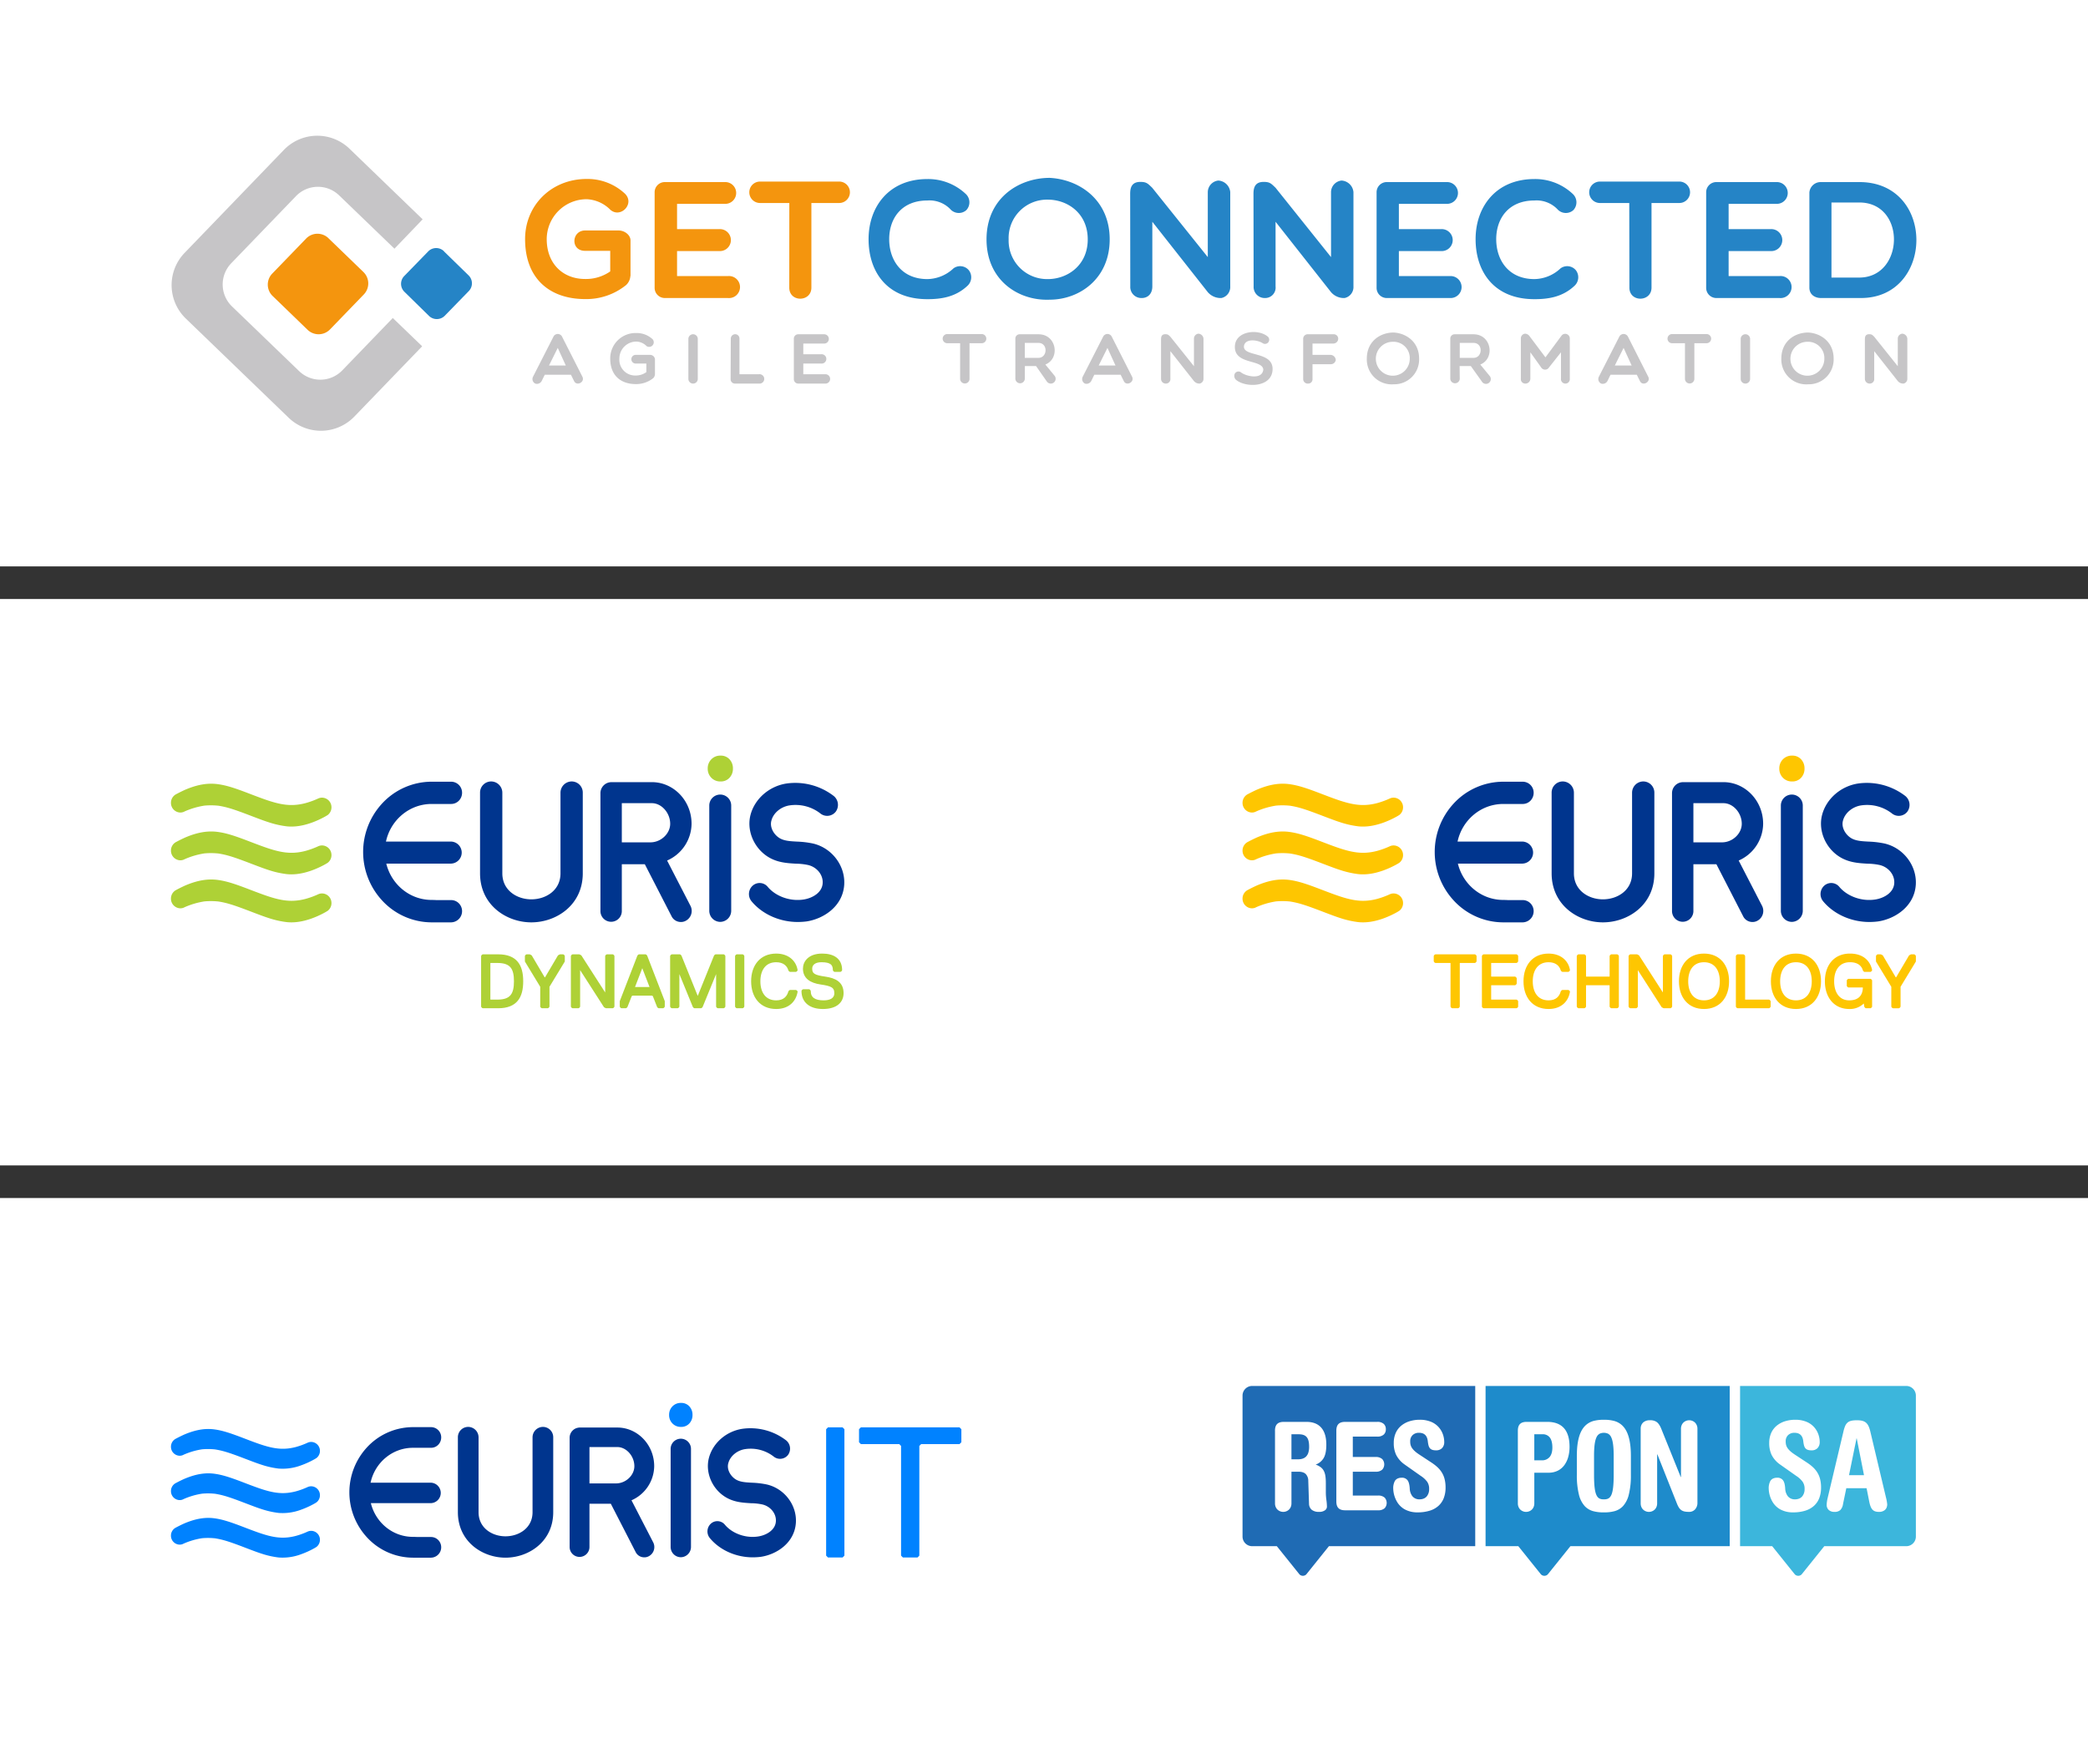
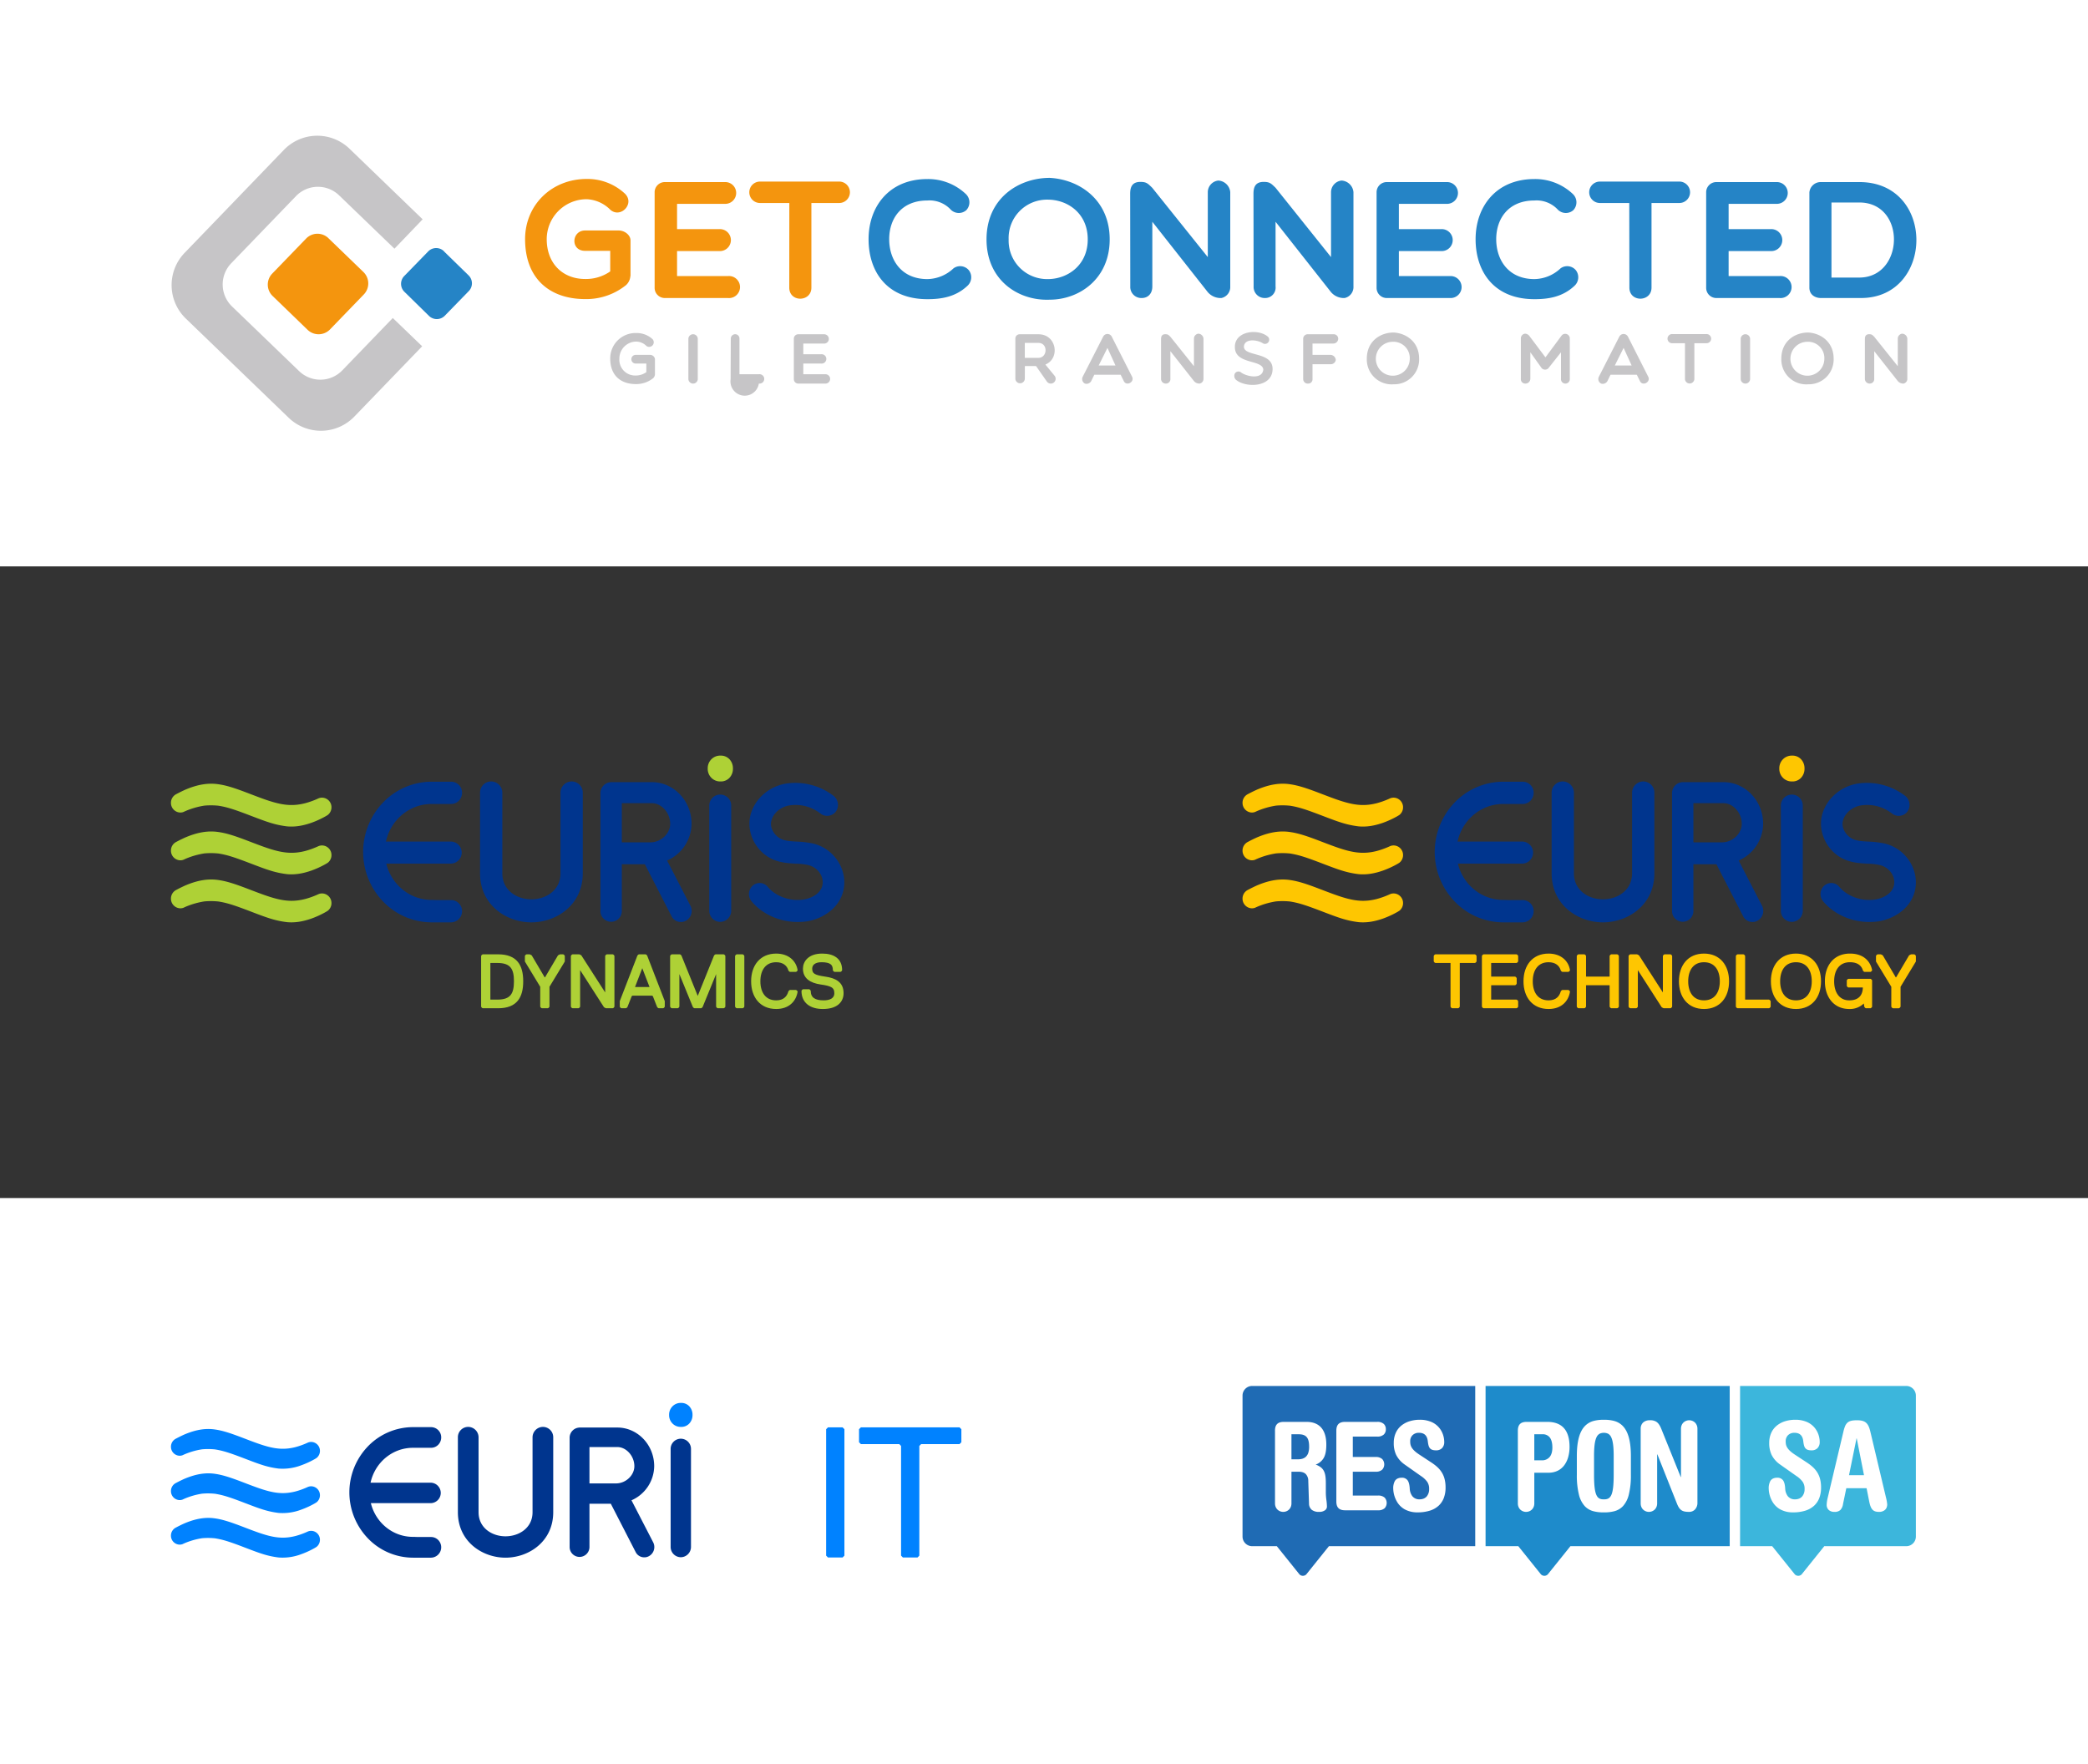
<svg xmlns="http://www.w3.org/2000/svg" width="1600" height="1352" viewBox="0 0 1600 1352">
  <rect x="0" y="0" width="1600" height="1352" fill="#333333" stroke="none" />
  <g id="Raggruppa_451" data-name="Raggruppa 451" transform="translate(-1096 -5782)">
    <rect id="Rettangolo_1109" data-name="Rettangolo 1109" width="1600" height="434" transform="translate(1096 5782)" fill="#fff" />
    <rect id="Rettangolo_1111" data-name="Rettangolo 1111" width="1600" height="434" transform="translate(1096 6700)" fill="#fff" />
-     <rect id="Rettangolo_1112" data-name="Rettangolo 1112" width="1600" height="434" transform="translate(1096 6241)" fill="#fff" />
    <g id="nuovo-logo-dynamics-verticale_1_" data-name="nuovo-logo-dynamics-verticale (1)" transform="translate(1227 6361)">
      <g id="Raggruppa_438" data-name="Raggruppa 438" transform="translate(0 0)">
        <g id="Raggruppa_427" data-name="Raggruppa 427" transform="translate(0 21.529)">
          <path id="Tracciato_2012" data-name="Tracciato 2012" d="M123,45.23a7.323,7.323,0,0,0-7.235-7.338,7.071,7.071,0,0,0-2.786.572l-.093.043a62.524,62.524,0,0,1-10.009,3.634c-8.049,2.049-14.882,1.85-23.968-.7C74.4,40.178,70.2,38.7,59.769,34.692c-11.446-4.4-17.229-6.154-23.215-7.054-7.732-1.161-15.467.013-24.569,3.731-1.916.783-5.036,2.3-7.542,3.627l-.3.159A7.415,7.415,0,0,0,0,41.617V42.1a7.377,7.377,0,0,0,5.6,6.986,7.036,7.036,0,0,0,1.635.209,7.037,7.037,0,0,0,2.407-.452c.375-.168.762-.371,1.133-.531A60.22,60.22,0,0,1,25.7,43.984a56.42,56.42,0,0,1,10.626.075c6.4,1.018,11.585,2.612,24.27,7.469C69,54.746,72,55.835,75.37,56.9a71.148,71.148,0,0,0,13.568,2.989c5.766.541,11.767-.33,18.541-2.687a70.967,70.967,0,0,0,11.063-5.056c.564-.319,1.065-.647,1.6-.972A7.432,7.432,0,0,0,123,45.38c0-.025.007-.049.007-.075S123,45.255,123,45.23Z" transform="translate(0 -27.208)" fill="#aed136" />
        </g>
        <g id="Raggruppa_428" data-name="Raggruppa 428" transform="translate(0 58.138)">
          <path id="Tracciato_2013" data-name="Tracciato 2013" d="M123,93.641a7.323,7.323,0,0,0-7.235-7.338,7.07,7.07,0,0,0-2.786.572l-.093.044a62.52,62.52,0,0,1-10.009,3.634C94.831,92.6,88,92.4,78.913,89.856,74.4,88.589,70.2,87.111,59.769,83.1c-11.446-4.4-17.229-6.153-23.215-7.054-7.732-1.162-15.467.013-24.569,3.731-1.916.782-5.036,2.3-7.542,3.627-.1.052-.2.106-.3.159A7.413,7.413,0,0,0,0,90.028v.481a7.377,7.377,0,0,0,5.6,6.985,7.01,7.01,0,0,0,1.635.209,7.036,7.036,0,0,0,2.407-.451c.375-.169.762-.371,1.133-.531A60.2,60.2,0,0,1,25.7,92.4a56.419,56.419,0,0,1,10.626.075c6.4,1.018,11.585,2.612,24.27,7.468C69,103.157,72,104.246,75.37,105.317a71.149,71.149,0,0,0,13.568,2.989c5.766.541,11.767-.33,18.541-2.687a70.971,70.971,0,0,0,11.063-5.056c.564-.319,1.065-.647,1.6-.971a7.432,7.432,0,0,0,2.863-5.8c0-.026.007-.049.007-.075S123,93.667,123,93.641Z" transform="translate(0 -75.62)" fill="#aed136" />
        </g>
        <g id="Raggruppa_429" data-name="Raggruppa 429" transform="translate(0 94.922)">
          <path id="Tracciato_2014" data-name="Tracciato 2014" d="M123,142.284a7.323,7.323,0,0,0-7.235-7.338,7.062,7.062,0,0,0-2.786.572l-.093.043a62.517,62.517,0,0,1-10.009,3.634c-8.049,2.049-14.882,1.85-23.968-.7-4.517-1.267-8.71-2.744-19.144-6.752-11.446-4.4-17.229-6.154-23.215-7.054-7.732-1.161-15.467.013-24.569,3.731-1.916.782-5.036,2.3-7.542,3.627l-.3.159A7.414,7.414,0,0,0,0,138.671v.481a7.377,7.377,0,0,0,5.6,6.986,7.036,7.036,0,0,0,1.635.209A7.037,7.037,0,0,0,9.64,145.9c.375-.169.762-.371,1.133-.531A60.22,60.22,0,0,1,25.7,141.039a56.42,56.42,0,0,1,10.626.075c6.4,1.018,11.585,2.612,24.27,7.468C69,151.8,72,152.889,75.37,153.96a71.144,71.144,0,0,0,13.568,2.989c5.766.541,11.767-.33,18.541-2.687a70.97,70.97,0,0,0,11.063-5.056c.564-.319,1.065-.646,1.6-.971a7.432,7.432,0,0,0,2.863-5.8c0-.025.007-.049.007-.075S123,142.31,123,142.284Z" transform="translate(0 -124.263)" fill="#aed136" />
        </g>
        <g id="Raggruppa_435" data-name="Raggruppa 435" transform="translate(147.266 19.794)">
          <g id="Raggruppa_430" data-name="Raggruppa 430" transform="translate(89.589)">
            <path id="Tracciato_2015" data-name="Tracciato 2015" d="M356.852,132.883c-19.019,0-39.289-13.229-39.289-37.553V33.593a8.52,8.52,0,0,1,8.468-8.678,8.636,8.636,0,0,1,8.607,8.678V95.33c0,13.087,11.246,19.914,22.213,19.914,11.107,0,22.352-6.827,22.352-19.914V33.593a8.636,8.636,0,0,1,8.608-8.678,8.52,8.52,0,0,1,8.469,8.678V95.33C396.281,119.654,376.012,132.883,356.852,132.883Z" transform="translate(-317.564 -24.915)" fill="#00358e" />
          </g>
          <g id="Raggruppa_431" data-name="Raggruppa 431" transform="translate(181.84 0.527)">
            <path id="Tracciato_2016" data-name="Tracciato 2016" d="M455.938,71.743h21.935c8.053,0,15.133-6.685,15.133-14.226,0-8.392-6.664-15.789-14.022-15.789H455.938Zm49.147,60.03a7.54,7.54,0,0,1-3.887,1,7.889,7.889,0,0,1-7.22-4.552L473.57,88.529H455.938v35.705a8.193,8.193,0,1,1-16.382,0V34.047a8.438,8.438,0,0,1,7.775-8.393v-.042h31.654c16.521,0,30.4,14.126,30.4,31.906a31.169,31.169,0,0,1-18.742,28.167l17.909,34.709A8.548,8.548,0,0,1,505.084,131.773Z" transform="translate(-439.556 -25.611)" fill="#00358e" />
          </g>
          <g id="Raggruppa_432" data-name="Raggruppa 432" transform="translate(0 0.197)">
            <path id="Tracciato_2017" data-name="Tracciato 2017" d="M266.517,115.888h-11.2c-1.4-.076-2.656-.121-3.705-.121-16.8,0-30.871-11.856-34.778-27.832h49.348a8.449,8.449,0,0,0,0-16.9h-49.6c3.524-16.355,17.664-28.619,34.639-28.806h15.291a8.261,8.261,0,0,0,5.925-2.482,8.678,8.678,0,0,0,2.467-6.118,8.411,8.411,0,0,0-8.392-8.459h-14.9A51.8,51.8,0,0,0,213.3,42.234a54.731,54.731,0,0,0,.07,73.654,51.728,51.728,0,0,0,38.243,17.059h14.9a8.579,8.579,0,0,0,5.958-14.564A8.321,8.321,0,0,0,266.517,115.888Z" transform="translate(-199.092 -25.175)" fill="#00358e" />
          </g>
          <g id="Raggruppa_433" data-name="Raggruppa 433" transform="translate(295.636 1.097)">
            <path id="Tracciato_2018" data-name="Tracciato 2018" d="M663.057,104.219c-.97,16.642-15.689,26.315-28.879,28.307a54.313,54.313,0,0,1-6.8.427c-13.6,0-27.072-5.832-35.4-15.931a8.687,8.687,0,0,1,.972-11.951,8.021,8.021,0,0,1,11.522,1c6.109,7.255,17.077,11.238,27.35,9.673,6.8-1,14.3-5.265,14.715-12.52.419-6.4-4.439-12.376-11.246-13.94a46.537,46.537,0,0,0-9.162-1c-7.219-.425-15.271-.853-22.768-6.116-10.135-7.113-15.133-20.058-12.078-31.437,3.331-12.376,14.438-21.908,27.627-23.9a48.32,48.32,0,0,1,36.236,9.673,8.833,8.833,0,0,1,1.389,11.949,8.339,8.339,0,0,1-11.665,1.422A30.994,30.994,0,0,0,621.13,43.62c-6.526,1-12.356,5.689-13.884,11.665-1.388,4.977,1.666,10.241,5.553,12.943,3.61,2.561,8.469,2.846,14.161,3.13A71.9,71.9,0,0,1,638.9,72.78C653.478,76.052,663.89,89.71,663.057,104.219Z" transform="translate(-590.038 -26.365)" fill="#00358e" />
          </g>
          <g id="Raggruppa_434" data-name="Raggruppa 434" transform="translate(265.244 9.773)">
            <path id="Tracciato_2019" data-name="Tracciato 2019" d="M558.178,135.671a8.494,8.494,0,0,1-8.33-8.679V46.514a8.4,8.4,0,1,1,16.8,0v80.478A8.52,8.52,0,0,1,558.178,135.671Z" transform="translate(-549.848 -37.838)" fill="#00358e" />
          </g>
        </g>
        <g id="Raggruppa_436" data-name="Raggruppa 436" transform="translate(411.316 0)">
          <path id="Tracciato_2020" data-name="Tracciato 2020" d="M548.182,10.087a9.734,9.734,0,0,1,2.759-7.059A9.417,9.417,0,0,1,557.994.189a8.933,8.933,0,0,1,6.9,2.839,10.058,10.058,0,0,1,2.607,7.059,10.045,10.045,0,0,1-2.607,7.057,8.922,8.922,0,0,1-6.9,2.839,9.4,9.4,0,0,1-7.052-2.839A9.722,9.722,0,0,1,548.182,10.087Z" transform="translate(-548.182 -0.189)" fill="#aed136" />
        </g>
        <g id="Raggruppa_437" data-name="Raggruppa 437" transform="translate(238.419 152.441)">
          <path id="Tracciato_2021" data-name="Tracciato 2021" d="M523.219,1401.983c0-11.947-4.474-19.912-18.453-19.912H493.023l-.56.569v38.685l.56.569h11.743C518.745,1421.893,523.219,1413.929,523.219,1401.983Zm-5.592,0c0,9.671-2.8,14.791-13.422,14.791h-5.591l-.56-.57V1387.76l.56-.569h5.591C514.831,1387.191,517.627,1392.31,517.627,1401.983Z" transform="translate(-492.462 -1381.502)" fill="#aed136" stroke="#aed136" stroke-linejoin="round" stroke-miterlimit="2" stroke-width="1.5" />
          <path id="Tracciato_2022" data-name="Tracciato 2022" d="M565.912,1386.621v-3.982l-.559-.569h-2.237l-1.118.569-10.067,17.068h-1.118l-10.067-17.068-1.118-.569h-2.237l-.559.569v3.982l11.743,19.344v15.36l.559.569h4.474l.559-.569v-15.36Z" transform="translate(-503.28 -1381.502)" fill="#aed136" stroke="#aed136" stroke-linejoin="round" stroke-miterlimit="2" stroke-width="1.5" />
          <path id="Tracciato_2023" data-name="Tracciato 2023" d="M615.3,1421.324v-38.685l-.559-.569h-4.474l-.559.569v29.583h-.559l-19.014-29.583-1.118-.569H583.98l-.559.569v38.685l.559.569h4.474l.559-.569v-29.583h.559l19.014,29.583,1.118.569h5.033Z" transform="translate(-514.637 -1381.502)" fill="#aed136" stroke="#aed136" stroke-linejoin="round" stroke-miterlimit="2" stroke-width="1.5" />
          <path id="Tracciato_2024" data-name="Tracciato 2024" d="M665.96,1421.324v-3.982l-13.42-34.7-.56-.569h-5.032l-.56.569-13.42,34.7v3.982l.559.569h3.355l.559-.569,3.357-8.534,1.118-.568h15.1l1.119.568,3.355,8.534.559.569H665.4Zm-10.065-14.791-.559.569H643.593l-.56-.569,6.151-15.929h.56Z" transform="translate(-526.716 -1381.502)" fill="#aed136" stroke="#aed136" stroke-linejoin="round" stroke-miterlimit="2" stroke-width="1.5" />
          <path id="Tracciato_2025" data-name="Tracciato 2025" d="M724.814,1421.324v-38.685l-.559-.569H718.1l-.559.569L704.682,1414.5h-.559l-12.861-31.859-.561-.569H684.55l-.559.569v38.685l.559.569h4.474l.559-.569v-27.307h.559l11.185,27.307.559.569h5.033l.559-.569,11.184-27.307h.559v27.307l.559.569h4.474Z" transform="translate(-539.156 -1381.502)" fill="#aed136" stroke="#aed136" stroke-linejoin="round" stroke-miterlimit="2" stroke-width="1.5" />
          <path id="Tracciato_2026" data-name="Tracciato 2026" d="M755.4,1421.324v-38.685l-.559-.569h-4.474l-.559.569v38.685l.559.569h4.474Z" transform="translate(-555.201 -1381.502)" fill="#aed136" stroke="#aed136" stroke-linejoin="round" stroke-miterlimit="2" stroke-width="1.5" />
          <path id="Tracciato_2027" data-name="Tracciato 2027" d="M784.53,1422.28c9.506,0,14.54-5.689,15.657-12.517l-.559-.569h-4.474l-.559.569c-1.118,3.983-3.914,7.4-10.065,7.4-8.388,0-12.863-6.258-12.863-15.36s4.474-15.362,12.863-15.362c5.592,0,8.947,2.845,10.065,6.828l.559.568h4.474l.559-.568c-1.118-6.828-6.71-11.947-15.657-11.947-11.743,0-18.455,8.534-18.455,20.481S772.786,1422.28,784.53,1422.28Z" transform="translate(-559.167 -1381.319)" fill="#aed136" stroke="#aed136" stroke-linejoin="round" stroke-miterlimit="2" stroke-width="1.5" />
          <path id="Tracciato_2028" data-name="Tracciato 2028" d="M847.857,1410.9c0-7.965-5.592-10.81-13.42-11.947s-10.626-2.276-10.626-6.828c0-3.413,2.8-5.689,7.83-5.689,7.269,0,9.506,2.276,9.506,6.828l.559.568h4.474l.559-.568c0-8.534-6.151-11.947-14.539-11.947-10.067,0-13.981,5.689-13.981,10.808,0,6.828,5.033,10.241,12.861,11.378s11.184,2.276,11.184,7.4c0,4.55-3.914,6.258-8.947,6.258-6.71,0-10.624-2.276-10.624-7.965l-.561-.569H817.66l-.559.569c0,8.534,6.151,13.086,15.657,13.086C843.384,1422.28,847.857,1417.159,847.857,1410.9Z" transform="translate(-571.607 -1381.319)" fill="#aed136" stroke="#aed136" stroke-linejoin="round" stroke-miterlimit="2" stroke-width="1.5" />
        </g>
      </g>
    </g>
    <g id="Raggruppa_444" data-name="Raggruppa 444" transform="translate(2048.136 6361.001)">
      <g id="Raggruppa_415" data-name="Raggruppa 415" transform="translate(0 21.528)">
        <path id="Tracciato_1993" data-name="Tracciato 1993" d="M123,45.229a7.323,7.323,0,0,0-7.235-7.338,7.071,7.071,0,0,0-2.786.572l-.093.043a62.523,62.523,0,0,1-10.009,3.634c-8.049,2.049-14.882,1.85-23.967-.7C74.4,40.178,70.2,38.7,59.769,34.692c-11.446-4.4-17.228-6.154-23.215-7.054-7.732-1.161-15.467.013-24.569,3.731-1.916.783-5.036,2.3-7.542,3.627l-.3.159A7.415,7.415,0,0,0,0,41.617V42.1a7.377,7.377,0,0,0,5.6,6.986,7.036,7.036,0,0,0,1.635.209A7.037,7.037,0,0,0,9.64,48.84c.375-.168.762-.371,1.133-.531A60.22,60.22,0,0,1,25.7,43.984a56.42,56.42,0,0,1,10.626.075c6.4,1.018,11.585,2.612,24.27,7.469C69,54.745,72,55.834,75.37,56.9a71.148,71.148,0,0,0,13.568,2.989c5.766.541,11.766-.329,18.541-2.687a70.967,70.967,0,0,0,11.063-5.056c.564-.319,1.065-.647,1.6-.972A7.431,7.431,0,0,0,123,45.38c0-.025.007-.049.007-.075S123,45.255,123,45.229Z" transform="translate(0 -27.208)" fill="#fec601" />
      </g>
      <g id="Raggruppa_416" data-name="Raggruppa 416" transform="translate(0 58.137)">
        <path id="Tracciato_1994" data-name="Tracciato 1994" d="M123,93.641a7.323,7.323,0,0,0-7.235-7.338,7.07,7.07,0,0,0-2.786.572l-.093.044a62.518,62.518,0,0,1-10.009,3.634C94.831,92.6,88,92.4,78.912,89.856,74.4,88.589,70.2,87.111,59.769,83.1c-11.446-4.4-17.228-6.153-23.215-7.054-7.732-1.162-15.467.013-24.569,3.731-1.916.782-5.036,2.3-7.542,3.627-.1.052-.2.106-.3.159A7.413,7.413,0,0,0,0,90.028v.481a7.376,7.376,0,0,0,5.6,6.985,7.009,7.009,0,0,0,1.635.209,7.036,7.036,0,0,0,2.407-.451c.375-.169.762-.371,1.133-.531A60.2,60.2,0,0,1,25.7,92.4a56.421,56.421,0,0,1,10.626.075c6.4,1.018,11.585,2.612,24.27,7.468C69,103.157,72,104.246,75.37,105.316a71.147,71.147,0,0,0,13.568,2.989c5.766.541,11.766-.329,18.541-2.687a70.971,70.971,0,0,0,11.063-5.056c.564-.319,1.065-.647,1.6-.971a7.431,7.431,0,0,0,2.863-5.8c0-.026.007-.049.007-.075S123,93.667,123,93.641Z" transform="translate(0 -75.62)" fill="#fec601" />
      </g>
      <g id="Raggruppa_417" data-name="Raggruppa 417" transform="translate(0 94.921)">
        <path id="Tracciato_1995" data-name="Tracciato 1995" d="M123,142.284a7.323,7.323,0,0,0-7.235-7.338,7.062,7.062,0,0,0-2.786.572l-.093.043A62.518,62.518,0,0,1,102.88,139.2c-8.049,2.049-14.882,1.85-23.967-.7-4.517-1.267-8.709-2.744-19.144-6.752-11.446-4.4-17.228-6.154-23.215-7.054-7.732-1.161-15.467.013-24.569,3.731-1.916.782-5.036,2.3-7.542,3.627l-.3.159A7.414,7.414,0,0,0,0,138.671v.481a7.377,7.377,0,0,0,5.6,6.986,7.036,7.036,0,0,0,1.635.209A7.037,7.037,0,0,0,9.64,145.9c.375-.169.762-.371,1.133-.531A60.22,60.22,0,0,1,25.7,141.039a56.421,56.421,0,0,1,10.626.075c6.4,1.018,11.585,2.612,24.27,7.468C69,151.8,72,152.889,75.37,153.96a71.144,71.144,0,0,0,13.568,2.988c5.766.541,11.766-.33,18.541-2.687a70.971,70.971,0,0,0,11.063-5.056c.564-.319,1.065-.647,1.6-.971a7.431,7.431,0,0,0,2.863-5.8c0-.025.007-.049.007-.075S123,142.31,123,142.284Z" transform="translate(0 -124.263)" fill="#fec601" />
      </g>
      <g id="Raggruppa_423" data-name="Raggruppa 423" transform="translate(147.267 19.794)">
        <g id="Raggruppa_418" data-name="Raggruppa 418" transform="translate(89.588)">
          <path id="Tracciato_1996" data-name="Tracciato 1996" d="M356.852,132.882c-19.019,0-39.288-13.228-39.288-37.553V33.593a8.52,8.52,0,0,1,8.468-8.678,8.636,8.636,0,0,1,8.607,8.678V95.33c0,13.087,11.246,19.914,22.213,19.914,11.107,0,22.352-6.827,22.352-19.914V33.593a8.636,8.636,0,0,1,8.608-8.678,8.52,8.52,0,0,1,8.469,8.678V95.33C396.281,119.654,376.011,132.882,356.852,132.882Z" transform="translate(-317.564 -24.915)" fill="#00358e" />
        </g>
        <g id="Raggruppa_419" data-name="Raggruppa 419" transform="translate(181.839 0.527)">
          <path id="Tracciato_1997" data-name="Tracciato 1997" d="M455.937,71.743h21.935c8.053,0,15.133-6.685,15.133-14.225,0-8.392-6.664-15.789-14.022-15.789H455.937Zm49.146,60.029a7.54,7.54,0,0,1-3.887,1,7.889,7.889,0,0,1-7.22-4.552L473.569,88.529H455.937v35.7a8.193,8.193,0,1,1-16.382,0V34.047a8.438,8.438,0,0,1,7.774-8.393v-.042h31.653c16.521,0,30.4,14.126,30.4,31.906a31.168,31.168,0,0,1-18.742,28.167l17.909,34.708A8.548,8.548,0,0,1,505.084,131.772Z" transform="translate(-439.556 -25.611)" fill="#00358e" />
        </g>
        <g id="Raggruppa_420" data-name="Raggruppa 420" transform="translate(0 0.197)">
          <path id="Tracciato_1998" data-name="Tracciato 1998" d="M266.517,115.887h-11.2c-1.4-.076-2.656-.121-3.7-.121-16.8,0-30.871-11.856-34.777-27.832h49.348a8.449,8.449,0,0,0,0-16.895h-49.6c3.524-16.355,17.664-28.619,34.639-28.805h15.291a8.261,8.261,0,0,0,5.925-2.482,8.678,8.678,0,0,0,2.467-6.118,8.411,8.411,0,0,0-8.392-8.459h-14.9A51.8,51.8,0,0,0,213.3,42.233a54.73,54.73,0,0,0,.07,73.654,51.727,51.727,0,0,0,38.243,17.059h14.9a8.579,8.579,0,0,0,5.958-14.564A8.321,8.321,0,0,0,266.517,115.887Z" transform="translate(-199.092 -25.175)" fill="#00358e" />
        </g>
        <g id="Raggruppa_421" data-name="Raggruppa 421" transform="translate(295.634 1.097)">
          <path id="Tracciato_1999" data-name="Tracciato 1999" d="M663.057,104.218c-.97,16.642-15.689,26.315-28.879,28.307a54.313,54.313,0,0,1-6.8.427c-13.6,0-27.072-5.832-35.4-15.931a8.687,8.687,0,0,1,.972-11.95,8.021,8.021,0,0,1,11.522,1c6.109,7.255,17.076,11.237,27.35,9.673,6.8-1,14.3-5.265,14.715-12.52.419-6.4-4.439-12.376-11.246-13.939a46.536,46.536,0,0,0-9.162-1c-7.219-.425-15.271-.853-22.767-6.116-10.135-7.113-15.133-20.058-12.078-31.436,3.331-12.376,14.438-21.907,27.627-23.9a48.319,48.319,0,0,1,36.235,9.673,8.833,8.833,0,0,1,1.389,11.948,8.338,8.338,0,0,1-11.664,1.422A30.993,30.993,0,0,0,621.13,43.62c-6.526.995-12.356,5.689-13.884,11.665-1.388,4.977,1.666,10.241,5.553,12.943,3.61,2.561,8.469,2.846,14.161,3.13A71.9,71.9,0,0,1,638.9,72.779C653.477,76.051,663.89,89.709,663.057,104.218Z" transform="translate(-590.038 -26.365)" fill="#00358e" />
        </g>
        <g id="Raggruppa_422" data-name="Raggruppa 422" transform="translate(265.242 9.773)">
          <path id="Tracciato_2000" data-name="Tracciato 2000" d="M558.178,135.671a8.494,8.494,0,0,1-8.33-8.679V46.514a8.4,8.4,0,1,1,16.8,0v80.477A8.52,8.52,0,0,1,558.178,135.671Z" transform="translate(-549.848 -37.838)" fill="#00358e" />
        </g>
      </g>
      <g id="Raggruppa_424" data-name="Raggruppa 424" transform="translate(411.313 0)">
        <path id="Tracciato_2001" data-name="Tracciato 2001" d="M548.182,10.087a9.734,9.734,0,0,1,2.759-7.059A9.416,9.416,0,0,1,557.994.189a8.933,8.933,0,0,1,6.9,2.839,10.058,10.058,0,0,1,2.607,7.059,10.045,10.045,0,0,1-2.607,7.057,8.922,8.922,0,0,1-6.9,2.839,9.4,9.4,0,0,1-7.052-2.839A9.722,9.722,0,0,1,548.182,10.087Z" transform="translate(-548.182 -0.189)" fill="#fec601" />
      </g>
      <g id="Raggruppa_425" data-name="Raggruppa 425" transform="translate(147.267 152.44)">
        <path id="Tracciato_2002" data-name="Tracciato 2002" d="M403.241,1386.621v-3.982l-.559-.569h-30.2l-.559.569v3.982l.559.57h11.743l.561.569v33.564l.559.569h4.473l.559-.569V1387.76l.561-.569h11.743Z" transform="translate(-371.925 -1381.502)" fill="#fec601" stroke="#fec601" stroke-linejoin="round" stroke-miterlimit="2" stroke-width="1.5" />
        <path id="Tracciato_2003" data-name="Tracciato 2003" d="M447.015,1421.324v-3.982l-.559-.569H426.884l-.559-.57v-11.376l.559-.57h18.453l.559-.569v-3.982l-.559-.569H426.884l-.559-.569v-10.81l.559-.569h19.573l.559-.57v-3.982l-.559-.569H421.292l-.559.569v38.685l.559.569h25.165Z" transform="translate(-383.825 -1381.502)" fill="#fec601" stroke="#fec601" stroke-linejoin="round" stroke-miterlimit="2" stroke-width="1.5" />
        <path id="Tracciato_2004" data-name="Tracciato 2004" d="M481.337,1422.28c9.506,0,14.539-5.689,15.657-12.517l-.559-.569h-4.473l-.559.569c-1.119,3.983-3.916,7.4-10.067,7.4-8.388,0-12.861-6.258-12.861-15.36s4.473-15.362,12.861-15.362c5.592,0,8.947,2.845,10.067,6.828l.559.568h4.473l.559-.568c-1.118-6.828-6.71-11.947-15.657-11.947-11.743,0-18.453,8.534-18.453,20.481S469.594,1422.28,481.337,1422.28Z" transform="translate(-394.101 -1381.319)" fill="#fec601" stroke="#fec601" stroke-linejoin="round" stroke-miterlimit="2" stroke-width="1.5" />
        <path id="Tracciato_2005" data-name="Tracciato 2005" d="M547.622,1421.324v-38.685l-.559-.569h-4.473l-.56.569v15.93l-.559.569H523.018l-.559-.569v-15.93l-.561-.569h-4.473l-.559.569v38.685l.559.569H521.9l.561-.569v-16.5l.559-.57h18.453l.559.57v16.5l.56.569h4.473Z" transform="translate(-407.262 -1381.502)" fill="#fec601" stroke="#fec601" stroke-linejoin="round" stroke-miterlimit="2" stroke-width="1.5" />
        <path id="Tracciato_2006" data-name="Tracciato 2006" d="M601.244,1421.324v-38.685l-.559-.569h-4.473l-.561.569v29.583h-.559l-19.012-29.583-1.119-.569H569.93l-.56.569v38.685l.56.569H574.4l.559-.569v-29.583h.559l19.014,29.583,1.118.569h5.033Z" transform="translate(-420.062 -1381.502)" fill="#fec601" stroke="#fec601" stroke-linejoin="round" stroke-miterlimit="2" stroke-width="1.5" />
        <path id="Tracciato_2007" data-name="Tracciato 2007" d="M620.4,1401.8c0,11.947,6.71,20.48,18.453,20.48s18.453-8.534,18.453-20.48-6.71-20.481-18.453-20.481S620.4,1389.852,620.4,1401.8Zm5.592,0c0-9.1,4.473-15.362,12.861-15.362s12.861,6.26,12.861,15.362-4.473,15.36-12.861,15.36S625.988,1410.9,625.988,1401.8Z" transform="translate(-432.502 -1381.319)" fill="#fec601" stroke="#fec601" stroke-linejoin="round" stroke-miterlimit="2" stroke-width="1.5" />
        <path id="Tracciato_2008" data-name="Tracciato 2008" d="M703.24,1421.324v-3.982l-.559-.569H684.228l-.561-.57v-33.564l-.559-.569h-4.473l-.559.569v38.685l.559.569h24.045Z" transform="translate(-446.565 -1381.502)" fill="#fec601" stroke="#fec601" stroke-linejoin="round" stroke-miterlimit="2" stroke-width="1.5" />
        <path id="Tracciato_2009" data-name="Tracciato 2009" d="M713.572,1401.8c0,11.947,6.71,20.48,18.453,20.48s18.453-8.534,18.453-20.48-6.71-20.481-18.453-20.481S713.572,1389.852,713.572,1401.8Zm5.592,0c0-9.1,4.473-15.362,12.861-15.362s12.863,6.26,12.863,15.362-4.474,15.36-12.863,15.36S719.164,1410.9,719.164,1401.8Z" transform="translate(-455.218 -1381.319)" fill="#fec601" stroke="#fec601" stroke-linejoin="round" stroke-miterlimit="2" stroke-width="1.5" />
        <path id="Tracciato_2010" data-name="Tracciato 2010" d="M786.747,1386.438c6.151,0,9.508,2.845,10.626,6.828l.559.568h4.474l.559-.568c-1.119-5.689-5.592-11.947-16.218-11.947-11.743,0-18.453,8.534-18.453,20.481s6.71,20.48,17.894,20.48a14.578,14.578,0,0,0,11.184-4.552h.559l.559,3.413.561.569h3.355l.559-.569v-19.912l-.559-.569H785.63l-.559.569v3.983l.559.569h11.184l.559.568c0,5.689-2.8,10.81-11.184,10.81-7.829,0-12.3-6.258-12.3-15.36S778.359,1386.438,786.747,1386.438Z" transform="translate(-468.56 -1381.319)" fill="#fec601" stroke="#fec601" stroke-linejoin="round" stroke-miterlimit="2" stroke-width="1.5" />
        <path id="Tracciato_2011" data-name="Tracciato 2011" d="M849.136,1386.621v-3.982l-.559-.569H846.34l-1.118.569-10.065,17.067h-1.119l-10.065-17.067-1.119-.569h-2.236l-.56.569v3.982l11.743,19.344v15.36l.561.569h4.473l.559-.569v-15.36Z" transform="translate(-481.179 -1381.502)" fill="#fec601" stroke="#fec601" stroke-linejoin="round" stroke-miterlimit="2" stroke-width="1.5" />
      </g>
    </g>
    <g id="Livello_1" data-name="Livello 1" transform="translate(1227.5 5886)">
      <path id="Tracciato_2034" data-name="Tracciato 2034" d="M74.777,32.269l26.9,25.994a12.165,12.165,0,0,1,.312,17.1L76,102.244a12.165,12.165,0,0,1-17.1.312L32.018,76.562a12.139,12.139,0,0,1-.286-17.1L57.725,32.581A12.087,12.087,0,0,1,74.8,32.269" transform="translate(45.349 46.213)" fill="#f4950e" fill-rule="evenodd" />
      <path id="Tracciato_2035" data-name="Tracciato 2035" d="M136.264,9.908l56.094,54.145-21.6,22.51L128.232,45.571a23.394,23.394,0,0,0-32.856.624l-49.8,51.649a23.394,23.394,0,0,0,.624,32.882L97.846,180.5a23.394,23.394,0,0,0,32.856-.624l38.782-40.212,22.51,21.679-51.987,53.885a35.611,35.611,0,0,1-50.246.936L10.845,140.058a35.611,35.611,0,0,1-.936-50.246L86.045,10.844a35.585,35.585,0,0,1,50.22-.936" transform="translate(0.004 0.003)" fill="#c6c5c7" fill-rule="evenodd" />
      <path id="Tracciato_2036" data-name="Tracciato 2036" d="M100.5,35.628l18.871,18.4a8.526,8.526,0,0,1,.156,12.061L101.15,84.963a8.578,8.578,0,0,1-12.087.156L70.191,66.612a8.552,8.552,0,0,1-.13-12.061L88.439,35.68a8.552,8.552,0,0,1,12.061-.156" transform="translate(108.186 52.966)" fill="#2584c6" fill-rule="evenodd" />
      <path id="Tracciato_2037" data-name="Tracciato 2037" d="M184.988,87.162V59.817c0-4-4.367-7.59-9.124-7.59H150.183c-10.4,0-11.437,15.6,0,15.6h19.261V83.6a32.6,32.6,0,0,1-19.261,5.8c-16.818,0-29.4-11.567-29.4-30.568a30.646,30.646,0,0,1,30.568-30.568,27.163,27.163,0,0,1,18.2,8.11c7.8,6.784,19-4.627,11.177-12.347a42.058,42.058,0,0,0-29.269-11.281c-27.111,0-47.256,20.145-47.256,46.087,0,30.568,19.131,45.957,46.087,45.957A48.5,48.5,0,0,0,181.661,94a10.4,10.4,0,0,0,3.223-6.914m74.758,16.9a8.448,8.448,0,1,0,0-16.818h-38.99V68.005h32.362a8.422,8.422,0,1,0,0-16.818H220.651V31.822h36.963a8.344,8.344,0,1,0,0-16.688H211.424a7.8,7.8,0,0,0-7.954,7.954V96a7.8,7.8,0,0,0,7.954,7.98Zm47-7.98c0,11.437,16.948,11.177,16.948,0V31.172H344.9a8.214,8.214,0,0,0,0-16.428H284.232a8.214,8.214,0,0,0,0,16.428H306.69Z" transform="translate(166.663 20.381)" fill="#f4950e" fill-rule="evenodd" />
      <path id="Tracciato_2038" data-name="Tracciato 2038" d="M250.533,105.373c10.657,0,21.445-1.664,30.439-10.008a8.864,8.864,0,0,0,1.4-12.061,8.656,8.656,0,0,0-11.827-1.56,29.841,29.841,0,0,1-20.015,8.24c-19.911,0-29.269-14.66-29.269-30.568s9.488-29.659,29.269-29.659a22.147,22.147,0,0,1,17.962,7.07,8.708,8.708,0,0,0,11.827.364,8.76,8.76,0,0,0-.39-12.451,42.006,42.006,0,0,0-29.4-11.411C221,13.33,205.46,34.645,205.46,59.416s13.985,45.957,45.073,45.957m139.69-45.827c0-30.439-23.394-45.957-45.983-47.126-23.732,0-48.4,15.6-48.4,47.126s24.668,47.256,48.4,46.217c22.484,0,45.983-15.778,45.983-46.217m-16.818,0c0,20.145-15.8,30.439-30.568,30.439a29.477,29.477,0,0,1-30.049-30.439,29.4,29.4,0,0,1,30.049-30.438c14.764,0,30.568,10.138,30.568,30.439M406,95.626a8.474,8.474,0,0,0,8.812,8.864c4.627,0,8.084-3.223,8.084-8.864V46.056l42.5,53.937a13,13,0,0,0,10.4,4.5,8.578,8.578,0,0,0,6.81-8.864V23.337a9.774,9.774,0,0,0-9.124-8.864,9.046,9.046,0,0,0-8.084,8.864v49.8L422.818,20.01c-3.457-3.353-4.5-4.5-9.1-4.5-6.68,0-7.8,4.5-7.8,9.1Zm94.513,0a8.474,8.474,0,0,0,8.734,8.864,7.98,7.98,0,0,0,8.084-8.864V46.056l42.5,53.937a13,13,0,0,0,10.4,4.5,8.578,8.578,0,0,0,6.784-8.864V23.337a9.747,9.747,0,0,0-9.1-8.864,9.02,9.02,0,0,0-8.084,8.864v49.8l-42.5-53.131c-3.483-3.353-4.5-4.5-9.124-4.5-6.68,0-7.8,4.5-7.8,9.1Zm150.477,8.864a8.422,8.422,0,1,0,0-16.818H611.818V68.514H644.18a8.422,8.422,0,1,0,0-16.818H611.818V32.331h36.937a8.344,8.344,0,0,0,0-16.688H602.694A7.8,7.8,0,0,0,594.74,23.6V96.509a7.8,7.8,0,0,0,7.954,7.98Zm64.7.884c10.657,0,21.445-1.664,30.438-10.008a8.864,8.864,0,0,0,1.4-12.061,8.63,8.63,0,0,0-11.8-1.56,29.919,29.919,0,0,1-20.041,8.24c-19.911,0-29.269-14.66-29.269-30.568s9.488-29.659,29.269-29.659a22.2,22.2,0,0,1,17.988,7.07,8.682,8.682,0,0,0,11.8.364,8.76,8.76,0,0,0-.39-12.451,41.954,41.954,0,0,0-29.4-11.411c-29.529,0-45.073,21.315-45.073,46.087s14.01,45.957,45.073,45.957m72.782-8.864c0,11.437,16.948,11.177,16.948,0V31.681h21.315a8.214,8.214,0,1,0,0-16.428H765.882a8.214,8.214,0,1,0,0,16.428h22.485Zm115.021,7.98a8.448,8.448,0,1,0,0-16.818H864.5V68.514h32.232a8.422,8.422,0,1,0,0-16.818H864.5V32.331h36.963a8.344,8.344,0,0,0,0-16.688H855.248a7.8,7.8,0,0,0-7.954,7.954V96.509a7.8,7.8,0,0,0,7.954,7.98Zm61.111-73.2c36.209,0,34.675,57.524,0,57.524H943.314V31.291Zm1.274,73.2c56.224,0,57.524-88.846-1.17-88.846H935.23a8.682,8.682,0,0,0-8.838,7.954V96.509c0,5.667,4.6,7.98,8.838,7.98Z" transform="translate(328.614 19.871)" fill="#2584c6" fill-rule="evenodd" />
-       <path id="Tracciato_2039" data-name="Tracciato 2039" d="M108.523,96.441a3.873,3.873,0,0,1-1.742-5.2l15.6-30.594a3.691,3.691,0,0,1,6.758,0L144.6,91.086c2.235,4.263-4.367,7.642-6.342,3.405l-2.391-4.809H115.8l-2.365,4.809A4.081,4.081,0,0,1,108.523,96.441Zm23.394-13.855L125.756,69.1,119.05,82.586Z" transform="translate(170.138 93.476)" fill="#c6c5c7" />
      <path id="Tracciato_2040" data-name="Tracciato 2040" d="M162.312,92.685a20.8,20.8,0,0,1-13.413,4.6c-11.463,0-19.6-6.55-19.6-19.547a19.417,19.417,0,0,1,20.015-19.573,17.883,17.883,0,0,1,12.5,4.783,3.535,3.535,0,0,1-4.7,5.2,11.385,11.385,0,0,0-7.8-3.431,13,13,0,0,0-13,13,12.087,12.087,0,0,0,12.5,13,13.725,13.725,0,0,0,8.162-2.6V81.56h-8.162a3.327,3.327,0,1,1,0-6.654h10.891a3.743,3.743,0,0,1,3.873,3.223V89.748a4.445,4.445,0,0,1-1.274,2.937Z" transform="translate(206.806 93.02)" fill="#c6c5c7" />
      <path id="Tracciato_2041" data-name="Tracciato 2041" d="M152.34,61.825a3.613,3.613,0,0,1,7.2,0V93.017a3.613,3.613,0,0,1-7.2,0Z" transform="translate(243.656 93.598)" fill="#c6c5c7" />
-       <path id="Tracciato_2042" data-name="Tracciato 2042" d="M164.92,61.837a3.405,3.405,0,0,1,3.431-3.327,3.3,3.3,0,0,1,3.223,3.327V89.182h14.842a3.613,3.613,0,1,1,0,7.148h-18.2A3.3,3.3,0,0,1,164.79,93Z" transform="translate(263.568 93.586)" fill="#c6c5c7" />
+       <path id="Tracciato_2042" data-name="Tracciato 2042" d="M164.92,61.837a3.405,3.405,0,0,1,3.431-3.327,3.3,3.3,0,0,1,3.223,3.327V89.182h14.842a3.613,3.613,0,1,1,0,7.148A3.3,3.3,0,0,1,164.79,93Z" transform="translate(263.568 93.586)" fill="#c6c5c7" />
      <path id="Tracciato_2043" data-name="Tracciato 2043" d="M186.835,96.307a3.353,3.353,0,0,1-3.405-3.379V61.917a3.327,3.327,0,0,1,3.405-3.379h19.573a3.561,3.561,0,1,1,0,7.1H190.682v8.188h13.751a3.587,3.587,0,1,1,0,7.148H190.682v8.188h16.662a3.587,3.587,0,1,1,0,7.148Z" transform="translate(293.38 93.61)" fill="#c6c5c7" />
-       <path id="Tracciato_2044" data-name="Tracciato 2044" d="M240.68,65.47h-9.566a3.509,3.509,0,1,1,0-6.992h25.812a3.509,3.509,0,1,1,0,6.992h-9.046V93.024a3.613,3.613,0,0,1-7.2,0Z" transform="translate(363.55 93.514)" fill="#c6c5c7" />
      <path id="Tracciato_2045" data-name="Tracciato 2045" d="M255.983,92.738a3.639,3.639,0,0,1-7.252,0V61.857a3.249,3.249,0,0,1,3.3-3.327h14.5c13.855,0,16.688,18.559,5.2,23.186l7.252,8.838a3.7,3.7,0,1,1-6.161,4.107l-8.24-11.8h-8.552Zm0-16.142h10.4c7.1,0,7.538-11.463,0-11.463h-10.4Z" transform="translate(397.818 93.618)" fill="#c6c5c7" />
      <path id="Tracciato_2046" data-name="Tracciato 2046" d="M270.573,96.441a3.873,3.873,0,0,1-1.742-5.2l15.6-30.594a3.691,3.691,0,0,1,6.758,0l15.44,30.438c2.235,4.263-4.367,7.642-6.316,3.405l-2.391-4.809h-20.2l-2.339,4.809A4.107,4.107,0,0,1,270.573,96.441Zm23.394-13.855L287.806,69.1,281.1,82.586Z" transform="translate(429.314 93.476)" fill="#c6c5c7" />
      <path id="Tracciato_2047" data-name="Tracciato 2047" d="M291.683,62.639c0-1.95.442-3.873,3.275-3.873,1.95,0,2.391.494,3.873,1.924L316.9,83.278V62.093a3.8,3.8,0,0,1,3.431-3.743,4.159,4.159,0,0,1,3.873,3.743V92.817a3.665,3.665,0,0,1-2.911,3.769,5.406,5.406,0,0,1-4.393-1.924l-18.066-22.9V92.817a3.405,3.405,0,0,1-3.457,3.769,3.587,3.587,0,0,1-3.691-3.769Z" transform="translate(466.508 93.33)" fill="#c6c5c7" />
      <path id="Tracciato_2048" data-name="Tracciato 2048" d="M313.8,67.785c1.248-10.579,17.234-12.5,24.772-6.706a3.2,3.2,0,1,1-3.509,5.355c-4.029-2.6-13.2-3.769-14.348,1.9-1.456,8.942,22.277,3.821,21.887,18.2-.39,13.881-20.457,14.192-28,7.98a4.055,4.055,0,0,1-.754-5.095,3.249,3.249,0,0,1,4.861-.39c4.471,3.067,15.986,5.355,16.792-2.391C334.807,78.417,312.115,83.278,313.8,67.785Z" transform="translate(501.052 92.551)" fill="#c6c5c7" />
      <path id="Tracciato_2049" data-name="Tracciato 2049" d="M340.728,65.642v8.682h13.907A4.211,4.211,0,0,1,358.56,78.2a3.8,3.8,0,0,1-3.925,3.275H340.728V92.935a3.249,3.249,0,0,1-3.275,3.379,3.483,3.483,0,0,1-3.873-3.379V61.925a3.457,3.457,0,0,1,3.873-3.379H356.61a3.405,3.405,0,0,1,3.821,3.379,3.769,3.769,0,0,1-3.821,3.717Z" transform="translate(533.524 93.602)" fill="#c6c5c7" />
      <path id="Tracciato_2050" data-name="Tracciato 2050" d="M372.908,97.676a19.053,19.053,0,0,1-20.561-19.651c0-13.413,10.4-20.015,20.561-20.015,9.54.494,19.521,7.1,19.521,20.015a19.027,19.027,0,0,1-19.521,19.651Zm-.65-32.57a13,13,0,1,0,13,13,12.477,12.477,0,0,0-13-13Z" transform="translate(563.521 92.786)" fill="#c6c5c7" />
-       <path id="Tracciato_2051" data-name="Tracciato 2051" d="M384.2,92.738a3.639,3.639,0,0,1-7.252,0V61.857a3.275,3.275,0,0,1,3.275-3.327h14.5c13.855,0,16.714,18.559,5.2,23.186l7.278,8.838a3.691,3.691,0,1,1-6.109,4.107l-8.422-11.8H384.1Zm0-16.142H394.73c7.1,0,7.538-11.463,0-11.463H384.2Z" transform="translate(602.888 93.618)" fill="#c6c5c7" />
      <path id="Tracciato_2052" data-name="Tracciato 2052" d="M405.042,72.62v20.2a3.769,3.769,0,0,1-4.029,3.769,3.379,3.379,0,0,1-3.249-3.769V62.093a3.613,3.613,0,0,1,3.249-3.743,4.419,4.419,0,0,1,3.431,1.95l12.165,16.194L429.06,59.7a3.535,3.535,0,0,1,6.213,2.391V92.818a3.4,3.4,0,1,1-6.758,0V72.62l-9.072,11.463a3.561,3.561,0,0,1-6.212,0Z" transform="translate(636.141 93.33)" fill="#c6c5c7" />
      <path id="Tracciato_2053" data-name="Tracciato 2053" d="M422.733,96.435a3.873,3.873,0,0,1-1.742-5.2l15.6-30.594a3.717,3.717,0,0,1,6.784,0L458.786,91.08c2.261,4.263-4.367,7.642-6.316,3.405l-2.391-4.809H429.933l-2.339,4.809a4.107,4.107,0,0,1-4.861,1.95ZM446.127,82.58,439.966,69.09,433.234,82.58Z" transform="translate(672.673 93.481)" fill="#c6c5c7" />
      <path id="Tracciato_2054" data-name="Tracciato 2054" d="M454.361,65.47h-9.566a3.509,3.509,0,1,1,0-6.992h25.812a3.509,3.509,0,1,1,0,6.992h-9.046V93.024a3.613,3.613,0,0,1-7.2,0Z" transform="translate(705.301 93.514)" fill="#c6c5c7" />
      <path id="Tracciato_2055" data-name="Tracciato 2055" d="M462.56,61.825a3.613,3.613,0,0,1,7.2,0V93.017a3.613,3.613,0,0,1-7.2,0Z" transform="translate(739.809 93.598)" fill="#c6c5c7" />
      <path id="Tracciato_2056" data-name="Tracciato 2056" d="M495.108,97.676a19.053,19.053,0,0,1-20.561-19.651c0-13.413,10.4-20.015,20.561-20.015,9.54.494,19.521,7.1,19.521,20.015a19.027,19.027,0,0,1-19.521,19.651Zm-.6-32.57a13,13,0,1,0,13,13,12.477,12.477,0,0,0-13-13Z" transform="translate(758.963 92.786)" fill="#c6c5c7" />
      <path id="Tracciato_2057" data-name="Tracciato 2057" d="M499.172,62.639c0-1.95.442-3.873,3.275-3.873,1.976,0,2.392.494,3.873,1.924l18.066,22.588V62.093a3.821,3.821,0,0,1,3.431-3.743,4.159,4.159,0,0,1,3.873,3.743V92.818a3.665,3.665,0,0,1-2.885,3.769,5.459,5.459,0,0,1-4.419-1.924l-18.066-22.9V92.818a3.405,3.405,0,0,1-3.431,3.769,3.613,3.613,0,0,1-3.717-3.769Z" transform="translate(798.36 93.33)" fill="#c6c5c7" />
    </g>
    <g id="Raggruppa_449" data-name="Raggruppa 449" transform="translate(1955 1392.999)">
      <g id="eurisIT-nuovo-logo-orizzontale" transform="translate(-728 5464)">
        <g id="Raggruppa_414" data-name="Raggruppa 414" transform="translate(0 0)">
          <g id="Raggruppa_403" data-name="Raggruppa 403" transform="translate(0 19.981)">
            <path id="Tracciato_1982" data-name="Tracciato 1982" d="M114.164,29.41a6.8,6.8,0,0,0-6.715-6.811,6.563,6.563,0,0,0-2.586.531l-.086.04a58.03,58.03,0,0,1-9.29,3.373c-7.471,1.9-13.812,1.717-22.245-.646-4.192-1.176-8.084-2.548-17.768-6.267-10.623-4.081-15.99-5.711-21.546-6.547-7.176-1.078-14.356.012-22.8,3.463-1.778.727-4.674,2.132-7,3.366l-.279.147a6.882,6.882,0,0,0-3.845,6V26.5a6.847,6.847,0,0,0,5.2,6.484,6.53,6.53,0,0,0,1.518.194,6.531,6.531,0,0,0,2.234-.419c.348-.156.707-.345,1.051-.493a55.892,55.892,0,0,1,13.856-4.015,52.365,52.365,0,0,1,9.863.07c5.943.945,10.753,2.424,22.526,6.932,7.8,2.986,10.579,4,13.71,4.99a66.036,66.036,0,0,0,12.593,2.774,40.212,40.212,0,0,0,17.208-2.494,65.867,65.867,0,0,0,10.268-4.693c.524-.3.988-.6,1.485-.9a6.9,6.9,0,0,0,2.657-5.382c0-.024.006-.046.006-.07S114.164,29.434,114.164,29.41Z" transform="translate(0 -12.684)" fill="#0082ff" />
          </g>
          <g id="Raggruppa_404" data-name="Raggruppa 404" transform="translate(0 53.959)">
            <path id="Tracciato_1983" data-name="Tracciato 1983" d="M114.164,51.979a6.8,6.8,0,0,0-6.715-6.811,6.562,6.562,0,0,0-2.586.531l-.086.041a58.025,58.025,0,0,1-9.29,3.372c-7.471,1.9-13.812,1.717-22.245-.646-4.192-1.176-8.084-2.548-17.768-6.267-10.623-4.08-15.99-5.711-21.546-6.547-7.176-1.078-14.356.012-22.8,3.463-1.778.726-4.674,2.132-7,3.366-.093.049-.189.1-.279.148a6.88,6.88,0,0,0-3.845,6v.447a6.846,6.846,0,0,0,5.2,6.483,6.505,6.505,0,0,0,1.518.194,6.531,6.531,0,0,0,2.234-.419c.348-.157.707-.345,1.051-.493a55.873,55.873,0,0,1,13.856-4.015,52.364,52.364,0,0,1,9.863.07c5.943.945,10.753,2.424,22.526,6.932,7.8,2.987,10.579,4,13.71,4.991a66.036,66.036,0,0,0,12.593,2.774A40.212,40.212,0,0,0,99.754,63.1,65.871,65.871,0,0,0,110.022,58.4c.524-.3.988-.6,1.485-.9a6.9,6.9,0,0,0,2.657-5.382c0-.024.006-.046.006-.07S114.164,52,114.164,51.979Z" transform="translate(0 -35.252)" fill="#0082ff" />
          </g>
          <g id="Raggruppa_405" data-name="Raggruppa 405" transform="translate(0 88.1)">
            <path id="Tracciato_1984" data-name="Tracciato 1984" d="M114.164,74.655a6.8,6.8,0,0,0-6.715-6.811,6.554,6.554,0,0,0-2.586.531l-.086.04a58.026,58.026,0,0,1-9.29,3.372c-7.471,1.9-13.812,1.717-22.245-.646-4.192-1.176-8.084-2.547-17.768-6.267-10.623-4.081-15.99-5.711-21.546-6.547-7.176-1.078-14.356.012-22.8,3.463-1.778.726-4.674,2.132-7,3.366l-.279.147A6.881,6.881,0,0,0,0,71.3v.447a6.847,6.847,0,0,0,5.2,6.484,6.531,6.531,0,0,0,1.518.194,6.531,6.531,0,0,0,2.234-.419c.348-.157.707-.345,1.051-.493A55.891,55.891,0,0,1,23.855,73.5a52.365,52.365,0,0,1,9.863.07c5.943.945,10.753,2.424,22.526,6.932,7.8,2.987,10.579,4,13.71,4.991a66.03,66.03,0,0,0,12.593,2.774,40.212,40.212,0,0,0,17.208-2.494,65.871,65.871,0,0,0,10.268-4.693c.524-.3.988-.6,1.485-.9a6.9,6.9,0,0,0,2.657-5.382c0-.024.006-.046.006-.07S114.164,74.679,114.164,74.655Z" transform="translate(0 -57.929)" fill="#0082ff" />
          </g>
          <g id="Raggruppa_411" data-name="Raggruppa 411" transform="translate(136.718 18.371)">
            <g id="Raggruppa_406" data-name="Raggruppa 406" transform="translate(83.15 0)">
              <path id="Tracciato_1985" data-name="Tracciato 1985" d="M184.506,111.824c-17.652,0-36.465-12.278-36.465-34.854v-57.3a7.907,7.907,0,0,1,7.86-8.055,8.016,8.016,0,0,1,7.989,8.055v57.3c0,12.146,10.438,18.483,20.617,18.483,10.309,0,20.746-6.337,20.746-18.483v-57.3a8.016,8.016,0,0,1,7.989-8.055,7.908,7.908,0,0,1,7.86,8.055v57.3C221.1,99.546,202.288,111.824,184.506,111.824Z" transform="translate(-148.041 -11.615)" fill="#00358e" />
            </g>
            <g id="Raggruppa_407" data-name="Raggruppa 407" transform="translate(168.772 0.489)">
              <path id="Tracciato_1986" data-name="Tracciato 1986" d="M220.115,54.756h20.359c7.474,0,14.045-6.2,14.045-13.2,0-7.789-6.185-14.654-13.014-14.654h-21.39Zm45.614,55.716a7,7,0,0,1-3.608.925,7.322,7.322,0,0,1-6.7-4.225L236.48,70.336H220.115v33.139a7.6,7.6,0,1,1-15.2,0V19.769a7.831,7.831,0,0,1,7.216-7.79v-.039H241.5c15.334,0,28.22,13.111,28.22,29.614a28.929,28.929,0,0,1-17.4,26.143L268.951,99.91A7.934,7.934,0,0,1,265.729,110.472Z" transform="translate(-204.911 -11.939)" fill="#00358e" />
            </g>
            <g id="Raggruppa_408" data-name="Raggruppa 408" transform="translate(0 0.183)">
              <path id="Tracciato_1987" data-name="Tracciato 1987" d="M155.391,95.93H145c-1.3-.07-2.466-.113-3.439-.113-15.593,0-28.652-11-32.278-25.832h45.8a7.841,7.841,0,0,0,0-15.681H109.049c3.271-15.18,16.394-26.563,32.15-26.736h14.192a7.668,7.668,0,0,0,5.5-2.3,8.054,8.054,0,0,0,2.29-5.679,7.807,7.807,0,0,0-7.789-7.851H141.559A48.076,48.076,0,0,0,106,27.569a50.8,50.8,0,0,0,.065,68.361,48.01,48.01,0,0,0,35.495,15.833h13.832a7.963,7.963,0,0,0,5.53-13.517A7.723,7.723,0,0,0,155.391,95.93Z" transform="translate(-92.812 -11.736)" fill="#00358e" />
            </g>
            <g id="Raggruppa_409" data-name="Raggruppa 409" transform="translate(274.389 1.018)">
-               <path id="Tracciato_1988" data-name="Tracciato 1988" d="M342.833,84.55c-.9,15.446-14.562,24.424-26.8,26.273a50.408,50.408,0,0,1-6.312.4c-12.627,0-25.126-5.413-32.858-14.786a8.063,8.063,0,0,1,.9-11.092,7.444,7.444,0,0,1,10.694.925c5.67,6.733,15.849,10.43,25.384,8.978,6.313-.925,13.273-4.887,13.657-11.62.389-5.941-4.12-11.486-10.437-12.938a43.193,43.193,0,0,0-8.5-.925c-6.7-.395-14.174-.791-21.131-5.676-9.406-6.6-14.045-18.616-11.21-29.177,3.092-11.486,13.4-20.333,25.642-22.181A44.847,44.847,0,0,1,335.489,21.7a8.2,8.2,0,0,1,1.289,11.09,7.739,7.739,0,0,1-10.826,1.32,28.766,28.766,0,0,0-22.032-5.808c-6.057.923-11.468,5.28-12.886,10.827-1.288,4.619,1.546,9.5,5.154,12.013,3.351,2.377,7.86,2.642,13.143,2.905a66.734,66.734,0,0,1,11.081,1.319C333.942,58.407,343.606,71.083,342.833,84.55Z" transform="translate(-275.062 -12.291)" fill="#00358e" />
-             </g>
+               </g>
            <g id="Raggruppa_410" data-name="Raggruppa 410" transform="translate(246.181 9.07)">
              <path id="Tracciato_1989" data-name="Tracciato 1989" d="M264.057,108.442a7.884,7.884,0,0,1-7.731-8.055V25.692a7.8,7.8,0,1,1,15.591,0v74.694A7.908,7.908,0,0,1,264.057,108.442Z" transform="translate(-256.326 -17.639)" fill="#00358e" />
            </g>
          </g>
          <g id="Raggruppa_412" data-name="Raggruppa 412" transform="translate(381.73 0)">
            <path id="Tracciato_1990" data-name="Tracciato 1990" d="M255.55,9.275a9.035,9.035,0,0,1,2.561-6.552A8.74,8.74,0,0,1,264.656.088a8.291,8.291,0,0,1,6.4,2.635,9.335,9.335,0,0,1,2.419,6.552,9.323,9.323,0,0,1-2.419,6.55,8.281,8.281,0,0,1-6.4,2.635,8.729,8.729,0,0,1-6.546-2.635A9.023,9.023,0,0,1,255.55,9.275Z" transform="translate(-255.55 -0.088)" fill="#0082ff" />
          </g>
          <g id="Raggruppa_413" data-name="Raggruppa 413" transform="translate(502.055 18.724)">
            <path id="Tracciato_1991" data-name="Tracciato 1991" d="M650.109,1834.351V1737.48l-1.4-1.426h-11.2l-1.4,1.426v96.871l1.4,1.422h11.2Z" transform="translate(-636.107 -1736.054)" fill="#0082ff" />
            <path id="Tracciato_1992" data-name="Tracciato 1992" d="M731.267,1747.451v-9.971l-1.4-1.426H654.25l-1.4,1.426v9.971l1.4,1.426h29.407l1.4,1.422v84.052l1.4,1.422h11.2l1.4-1.422V1750.3l1.4-1.422h29.407Z" transform="translate(-627.643 -1736.054)" fill="#0082ff" />
          </g>
        </g>
      </g>
      <g id="Raggruppa_448" data-name="Raggruppa 448" transform="translate(5209.576 13410.65)">
        <path id="Sottrazione_4" data-name="Sottrazione 4" d="M46.241,145.469a3.663,3.663,0,0,1-2.608-1.078l-17.35-21.608H7.381A7.389,7.389,0,0,1,0,115.4V7.381A7.389,7.389,0,0,1,7.381,0H178.308V122.782H66.192L48.849,144.391A3.665,3.665,0,0,1,46.241,145.469ZM121.887,70.33a6.95,6.95,0,0,0-3.264.7,4.908,4.908,0,0,0-1.949,1.885,11.716,11.716,0,0,0-1.189,5.977,20.865,20.865,0,0,0,3.107,10.22,15.9,15.9,0,0,0,5.629,5.406,19.876,19.876,0,0,0,9.9,2.345,30.908,30.908,0,0,0,9.467-1.329,17.772,17.772,0,0,0,6.7-3.8,15.56,15.56,0,0,0,3.977-5.987,22.338,22.338,0,0,0,1.314-7.892,25.964,25.964,0,0,0-.754-6.545,17.9,17.9,0,0,0-2.174-5.108c-1.71-2.729-4.2-5.084-8.084-7.635l-9.313-6.119c-6.265-4.175-6.775-7.03-6.775-10.068a6.336,6.336,0,0,1,1.9-4.764,6.826,6.826,0,0,1,4.788-1.729c4.05,0,6.266,2.062,6.775,6.3.3,2.531.64,4.221,1.506,5.372.925,1.229,2.435,1.777,4.9,1.777a6.228,6.228,0,0,0,4.446-1.612,6.468,6.468,0,0,0,1.765-4.789,17.635,17.635,0,0,0-.941-5.6,16.6,16.6,0,0,0-3.129-5.529,15.944,15.944,0,0,0-5.775-4.224,22.148,22.148,0,0,0-8.88-1.683,26.152,26.152,0,0,0-7.644,1.085,18.88,18.88,0,0,0-6.355,3.282,15.329,15.329,0,0,0-4.343,5.523,18.381,18.381,0,0,0-1.608,7.806,20.587,20.587,0,0,0,1.814,9.184,20.137,20.137,0,0,0,6.752,7.566l-.007.007,12.14,8.559a18.738,18.738,0,0,1,4.93,4.539,9.39,9.39,0,0,1,1.472,5.528,8.558,8.558,0,0,1-1.763,5.575,6.137,6.137,0,0,1-2.284,1.7,8.22,8.22,0,0,1-3.291.626,6.74,6.74,0,0,1-5.566-2.459,10.463,10.463,0,0,1-1.964-5.917c-.192-3.036-.754-5.053-1.768-6.35A5.182,5.182,0,0,0,121.887,70.33ZM42.942,65.72c2.453,0,4.246.577,5.479,1.762a7.411,7.411,0,0,1,1.952,5.294l.564,17.315A6.209,6.209,0,0,0,53.1,94.953a8.781,8.781,0,0,0,5.551,1.54,7.426,7.426,0,0,0,4.6-1.283,3.49,3.49,0,0,0,1.424-2.764,41.292,41.292,0,0,0-.406-4.994,45.363,45.363,0,0,1-.439-5.546V74.66c0-4.53-.405-7.218-1.4-9.279a8.495,8.495,0,0,0-2.372-2.986,13.482,13.482,0,0,0-4.04-2.131,11.68,11.68,0,0,0,6.244-5.2c1.324-2.414,1.941-5.636,1.941-10.14,0-5.226-1.128-9.365-3.351-12.3-2.565-3.387-6.566-5.1-11.89-5.1H31.641c-2.339,0-4.012.531-5.117,1.624s-1.659,2.789-1.659,5.151h.014V90a7.021,7.021,0,0,0,.509,2.683,6.083,6.083,0,0,0,1.373,2.047,6.422,6.422,0,0,0,8.841,0,6.082,6.082,0,0,0,1.373-2.047A7.02,7.02,0,0,0,37.485,90V65.72h5.457Zm35.715-38.2c-2.339,0-4.012.531-5.117,1.624s-1.659,2.789-1.659,5.151V88.5c0,2.361.542,4.046,1.659,5.151s2.778,1.624,5.117,1.624h25.217a7.089,7.089,0,0,0,5.056-1.623,6.059,6.059,0,0,0,0-8.048,7.089,7.089,0,0,0-5.056-1.623H84.494V65.727H102a7.1,7.1,0,0,0,5.062-1.623,6.053,6.053,0,0,0,0-8.048A7.1,7.1,0,0,0,102,54.433H84.494V38.81h18.725a7.1,7.1,0,0,0,5.062-1.623,5.392,5.392,0,0,0,1.53-4.024,5.39,5.39,0,0,0-1.533-4.024,7.1,7.1,0,0,0-5.059-1.623Zm-36.286,28.7H37.478v-19.2h5.457c3.04,0,5.044.717,6.3,2.257,1.22,1.491,1.789,3.822,1.789,7.338a14.688,14.688,0,0,1-.638,4.6,7.239,7.239,0,0,1-1.785,2.957C47.184,55.546,45.145,56.217,42.371,56.217Z" transform="translate(-5116.44 -7959.65)" fill="#1f6bb4" />
        <path id="Sottrazione_5" data-name="Sottrazione 5" d="M45.059,145.469a3.68,3.68,0,0,1-2.611-1.078L25.1,122.782H0V0H187.085V122.782H65.014l-17.35,21.608A3.662,3.662,0,0,1,45.059,145.469ZM90.648,25.915a29.079,29.079,0,0,0-7.682.844,14.51,14.51,0,0,0-6.624,3.721c-4.307,4.28-6.4,11.869-6.4,23.2v14.3a60.64,60.64,0,0,0,1.593,15.272,20.135,20.135,0,0,0,4.381,8.736,13.854,13.854,0,0,0,6.57,3.955,29.391,29.391,0,0,0,8.161.928,29.392,29.392,0,0,0,8.161-.928,13.854,13.854,0,0,0,6.571-3.955,20.135,20.135,0,0,0,4.382-8.736,60.638,60.638,0,0,0,1.594-15.272v-14.3c0-11.33-2.094-18.918-6.4-23.2A14.511,14.511,0,0,0,98.33,26.76,29.082,29.082,0,0,0,90.648,25.915Zm-59.135,1.6c-2.339,0-4.012.531-5.116,1.624s-1.658,2.789-1.658,5.151V90.007a7.03,7.03,0,0,0,.508,2.683,6.077,6.077,0,0,0,1.372,2.047,6.432,6.432,0,0,0,8.849,0,6.081,6.081,0,0,0,1.374-2.047,7.018,7.018,0,0,0,.509-2.683V66.481H48.264a15.71,15.71,0,0,0,7.157-1.594,14.025,14.025,0,0,0,5.014-4.312,19.324,19.324,0,0,0,2.951-6.324,28.9,28.9,0,0,0,.966-7.63c0-12.677-5.762-19.105-17.124-19.105ZM131.665,52.452l14.96,37.64c1.064,2.706,2.123,4.255,3.543,5.178,1.336.869,3.036,1.223,5.869,1.223a6.068,6.068,0,0,0,4.427-1.834,7.346,7.346,0,0,0,1.883-5.224V32.783a6.525,6.525,0,0,0-1.886-4.73,6.426,6.426,0,0,0-8.844,0,6.084,6.084,0,0,0-1.373,2.047,7.02,7.02,0,0,0-.509,2.683V69.766h-.183L134.584,32.691c-1.086-2.63-2.274-4.3-3.738-5.25a8.622,8.622,0,0,0-5.012-1.152,7.291,7.291,0,0,0-5.14,1.763,6.32,6.32,0,0,0-1.825,4.73h-.007V90a7.019,7.019,0,0,0,.509,2.683,6.08,6.08,0,0,0,1.374,2.047,6.433,6.433,0,0,0,8.85,0,6.077,6.077,0,0,0,1.372-2.047A7.031,7.031,0,0,0,131.475,90V52.452h.19ZM90.648,86.9c-2.49,0-4.407-.552-5.671-3.247-1.285-2.74-1.858-7.573-1.858-15.668v-14.3c0-7.107.6-11.671,1.893-14.363a5.812,5.812,0,0,1,2.354-2.7,7.763,7.763,0,0,1,6.564,0,5.812,5.812,0,0,1,2.354,2.7c1.291,2.692,1.893,7.256,1.893,14.363v14.3c0,8.1-.573,12.927-1.858,15.668C95.055,86.345,93.138,86.9,90.648,86.9ZM43,56.971H37.343V37.019h6.31a6.618,6.618,0,0,1,5.531,2.437c1.326,1.7,2,4.3,2,7.73,0,3.055-.664,5.449-1.975,7.116A7.45,7.45,0,0,1,43,56.971Z" transform="translate(-4930.208 -7959.65)" fill="#1e8bcb" />
        <path id="Sottrazione_6" data-name="Sottrazione 6" d="M44.577,145.469a3.663,3.663,0,0,1-2.608-1.078l-17.35-21.608H0V0H127.344a7.377,7.377,0,0,1,7.374,7.381V115.4a7.377,7.377,0,0,1-7.374,7.381H64.528L47.186,144.391A3.665,3.665,0,0,1,44.577,145.469ZM28.362,70.33a6.949,6.949,0,0,0-3.263.7,4.909,4.909,0,0,0-1.949,1.885A11.715,11.715,0,0,0,21.961,78.9a20.865,20.865,0,0,0,3.107,10.22A15.9,15.9,0,0,0,30.7,94.522a19.876,19.876,0,0,0,9.9,2.345,30.918,30.918,0,0,0,9.468-1.329,17.783,17.783,0,0,0,6.7-3.8,15.563,15.563,0,0,0,3.98-5.987,22.323,22.323,0,0,0,1.315-7.892,25.935,25.935,0,0,0-.755-6.545,17.9,17.9,0,0,0-2.176-5.108c-1.71-2.728-4.2-5.082-8.081-7.635l-9.313-6.119c-6.265-4.175-6.775-7.03-6.775-10.068a6.341,6.341,0,0,1,1.892-4.764,6.815,6.815,0,0,1,4.784-1.729c4.05,0,6.266,2.062,6.775,6.3.3,2.533.645,4.224,1.509,5.372.924,1.229,2.433,1.777,4.893,1.777a6.228,6.228,0,0,0,4.446-1.612,6.468,6.468,0,0,0,1.765-4.789,17.635,17.635,0,0,0-.941-5.6,16.6,16.6,0,0,0-3.129-5.529,15.944,15.944,0,0,0-5.775-4.224,22.147,22.147,0,0,0-8.88-1.683,26.152,26.152,0,0,0-7.644,1.085,18.881,18.881,0,0,0-6.355,3.282A15.329,15.329,0,0,0,23.95,35.8,18.38,18.38,0,0,0,22.341,43.6a20.6,20.6,0,0,0,1.811,9.184,20.111,20.111,0,0,0,6.755,7.566v.007l12.14,8.559a18.742,18.742,0,0,1,4.923,4.539,9.4,9.4,0,0,1,1.471,5.528,8.558,8.558,0,0,1-1.763,5.575,6.137,6.137,0,0,1-2.284,1.7,8.221,8.221,0,0,1-3.291.626,6.74,6.74,0,0,1-5.565-2.459,10.465,10.465,0,0,1-1.965-5.917c-.188-3.036-.748-5.054-1.762-6.35A5.188,5.188,0,0,0,28.362,70.33Zm53.05,8.008H96.944l1.974,9.976c1.214,6.273,2.995,8.185,7.621,8.185a6.844,6.844,0,0,0,4.269-1.33,4.881,4.881,0,0,0,1.408-1.808,6.477,6.477,0,0,0,.534-2.7,32.7,32.7,0,0,0-.937-5.175L99.863,35.137c-.84-3.608-1.849-5.7-3.374-7s-3.6-1.846-6.975-1.846c-3.672,0-5.766.536-7.227,1.849a7.47,7.47,0,0,0-1.829,2.72,25.642,25.642,0,0,0-1.3,4.28L67.116,85.862a25.293,25.293,0,0,0-.754,5.175A5.275,5.275,0,0,0,67.912,95a6.24,6.24,0,0,0,4.379,1.494,6.292,6.292,0,0,0,4.49-1.376,8.109,8.109,0,0,0,2.095-4.554Zm13.55-9.982H83.486L89.224,40.22h.19l5.549,28.136Z" transform="translate(-4735.191 -7959.65)" fill="#3cb6dc" />
      </g>
    </g>
  </g>
</svg>